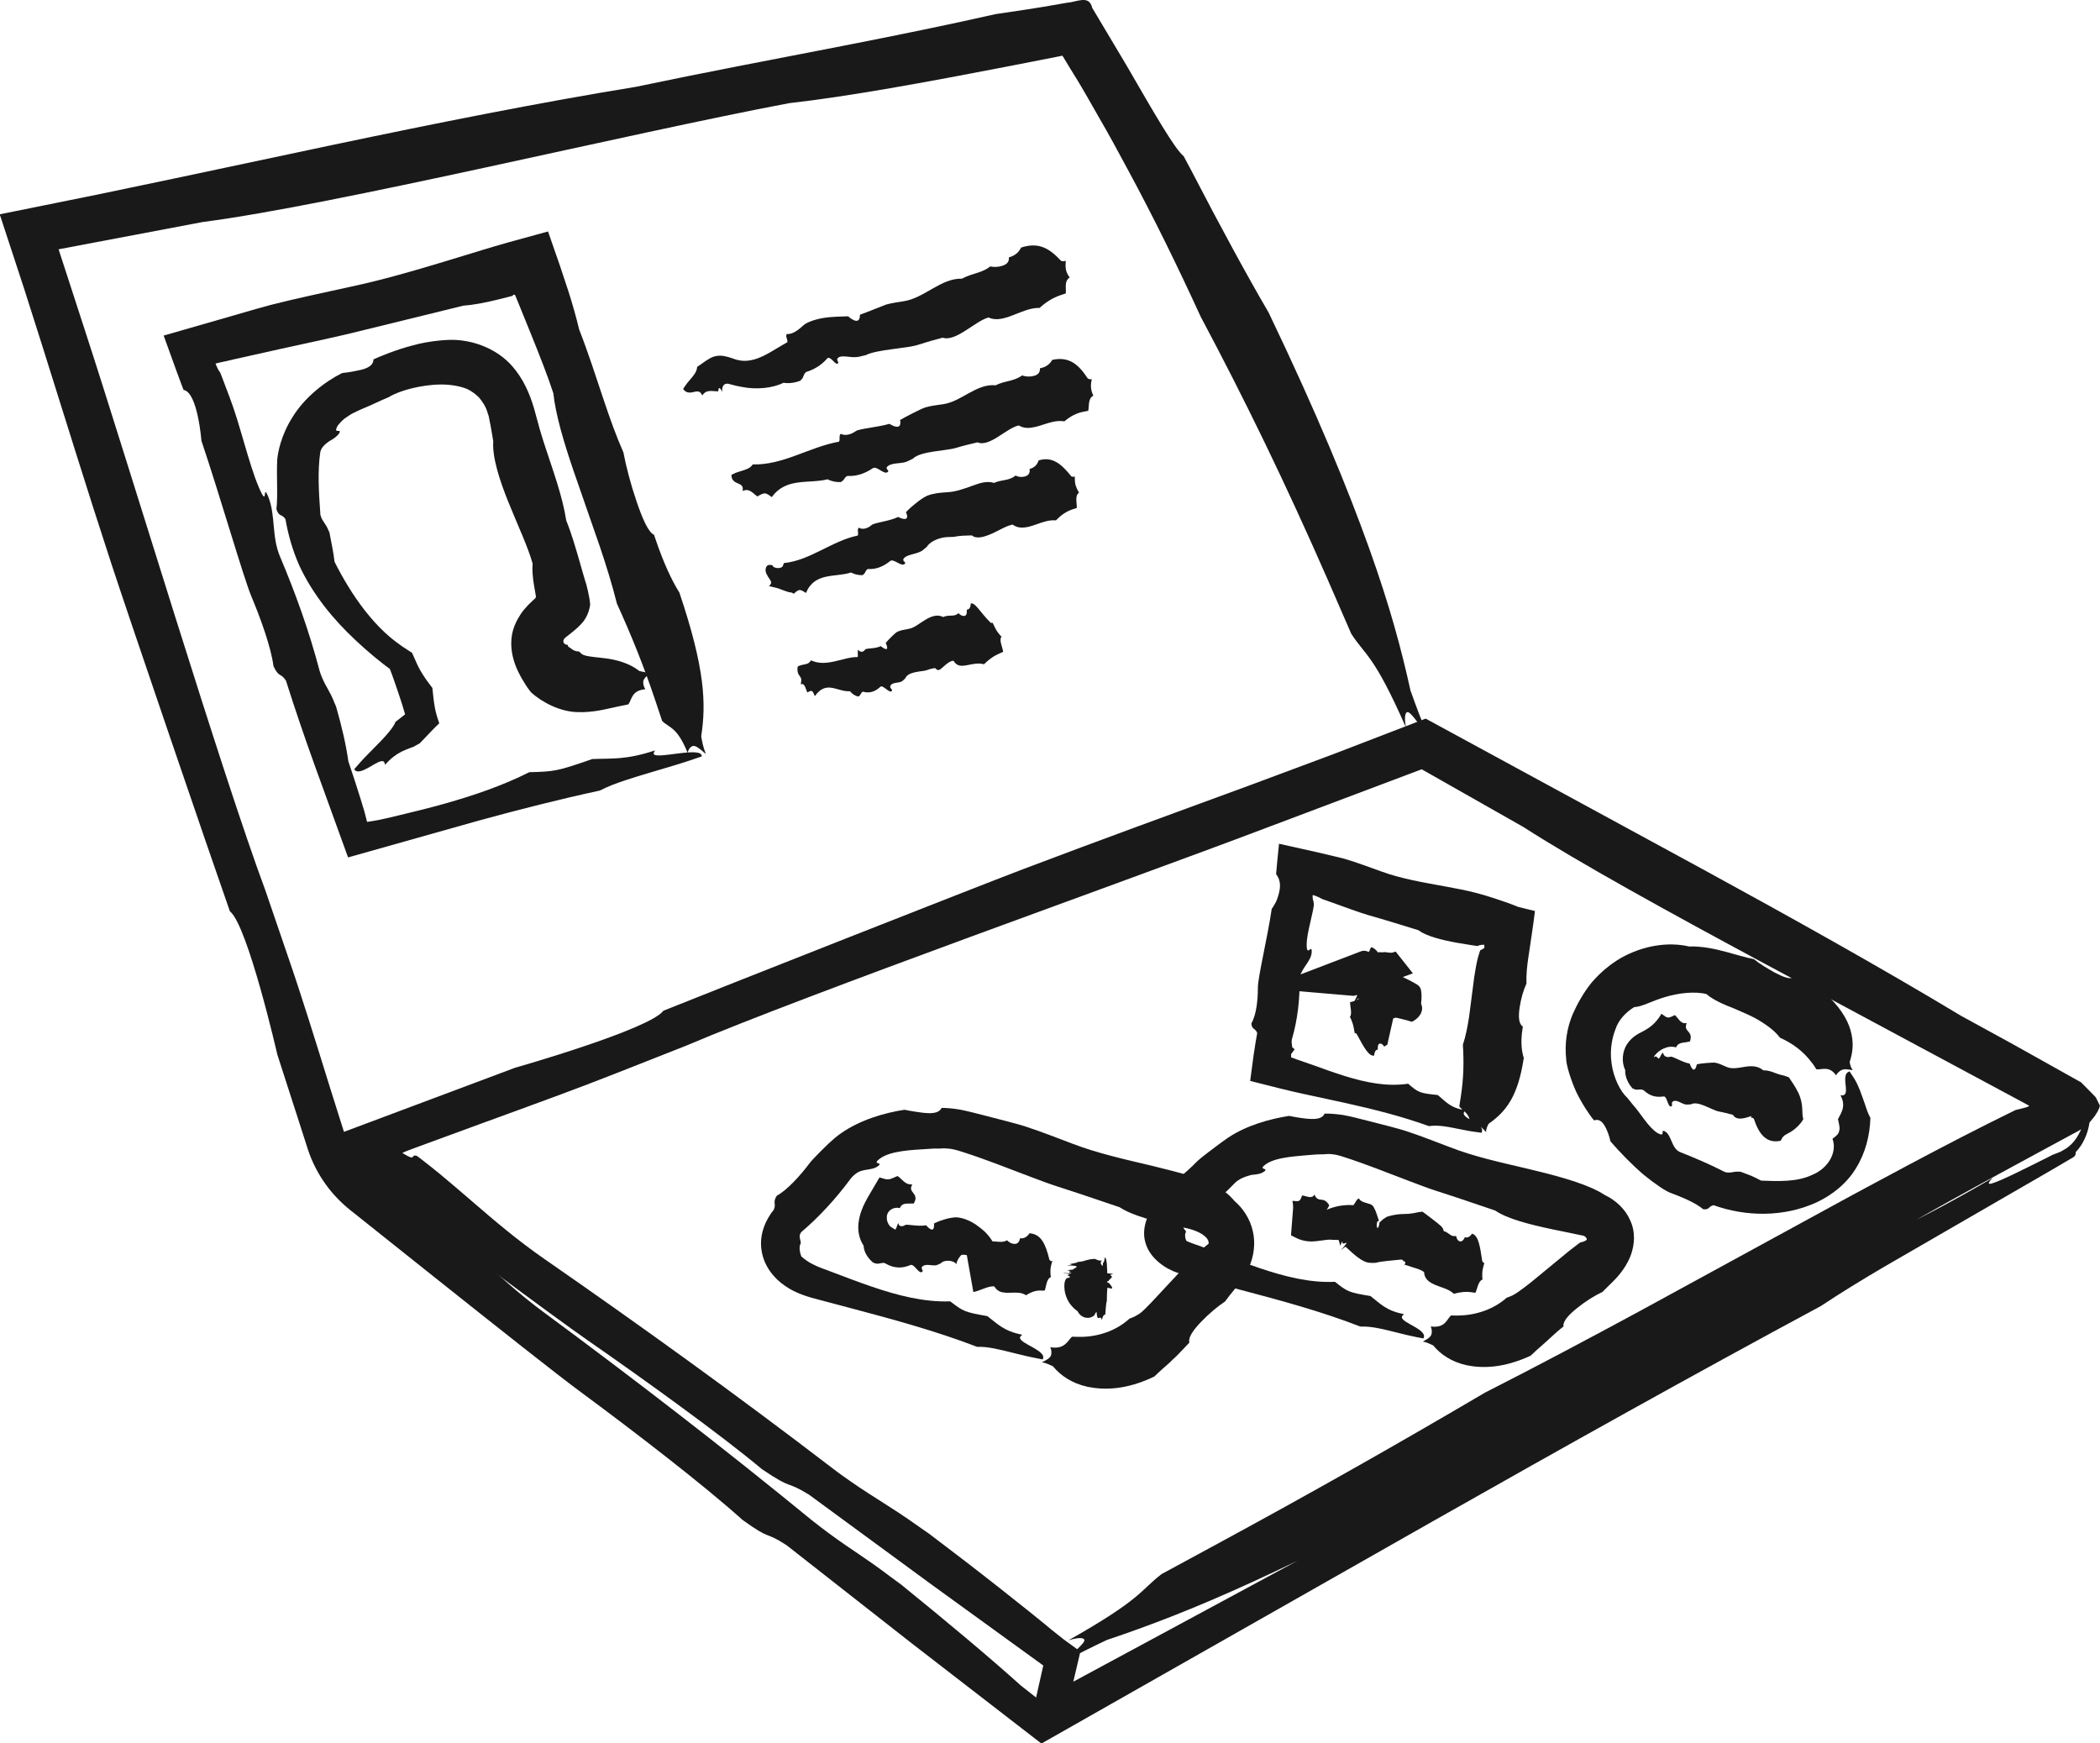
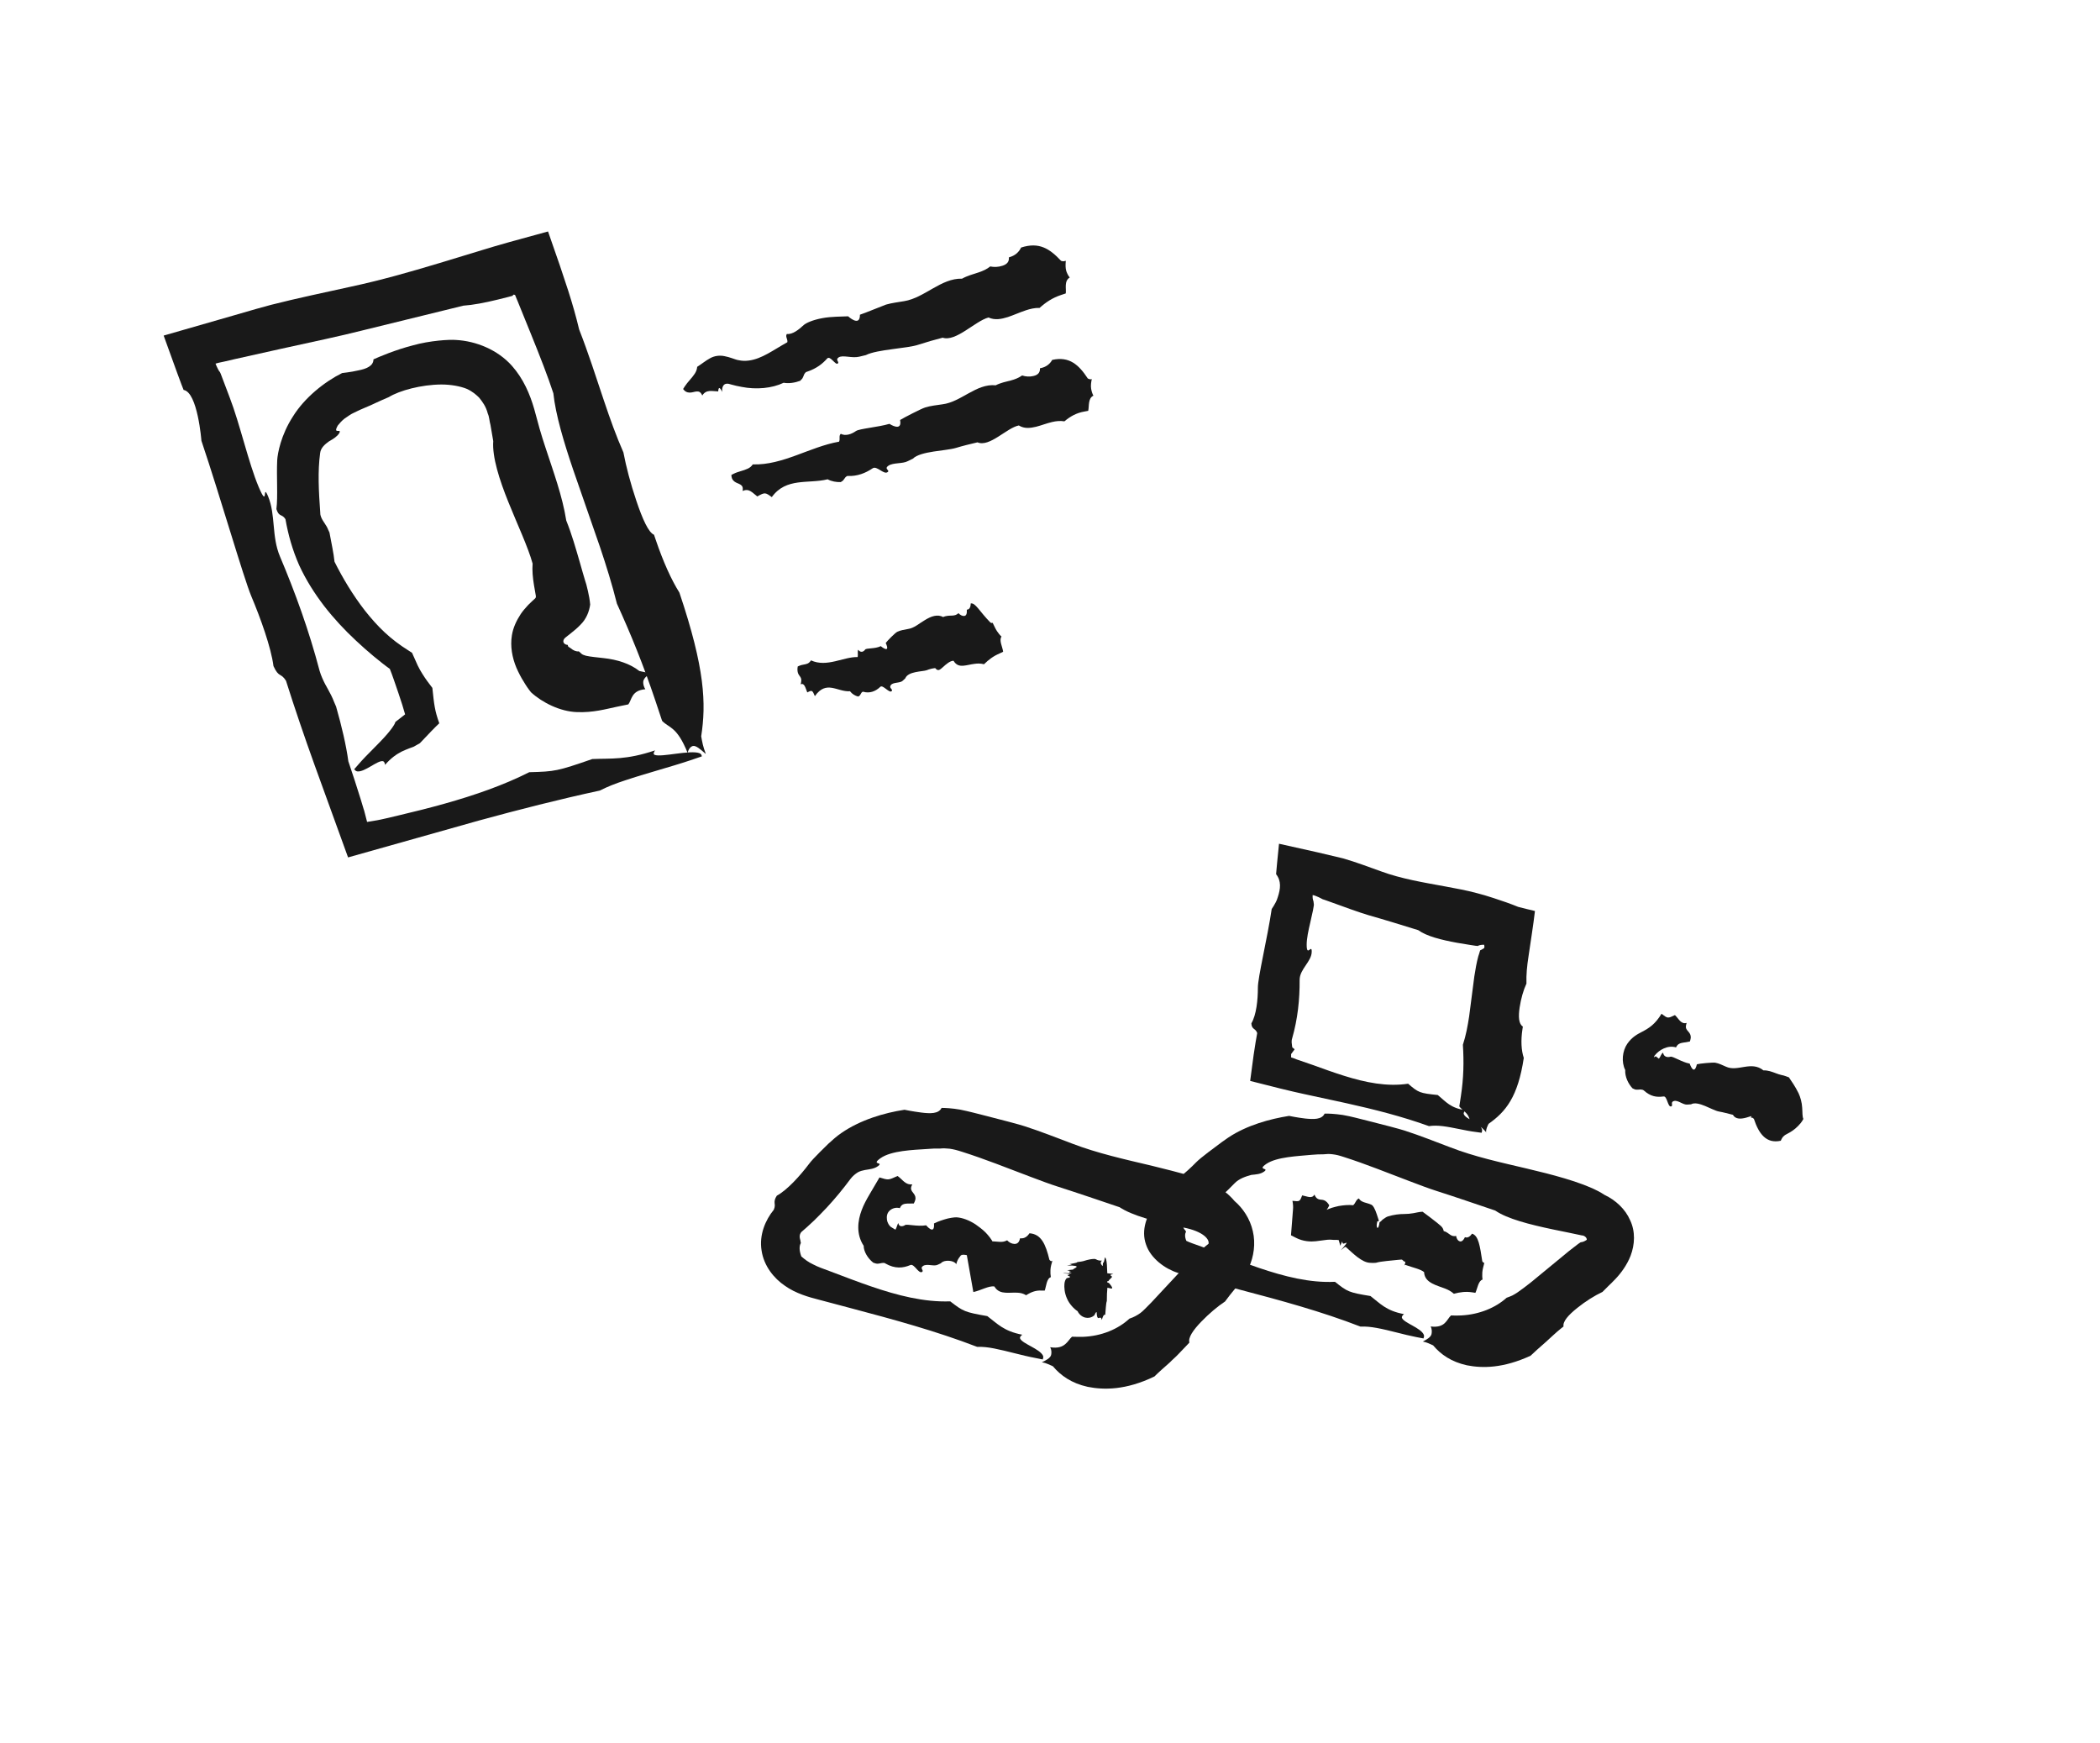
<svg xmlns="http://www.w3.org/2000/svg" id="Layer_2" data-name="Layer 2" viewBox="0 0 157.95 131.12">
  <defs>
    <style>
      .cls-1 {
        fill: #191919;
      }
    </style>
  </defs>
  <g id="Illustrations">
    <g>
      <g>
-         <path class="cls-1" d="M107.45,55.45c-.6-1.39-.98-2.45-1.36-3.51-.68-3.08-1.54-6.32-3.12-10.73-1.58-4.41-3.86-10-7.55-17.7-1.57-2.68-3.58-6.37-5.85-10.75l-.54-1.01c-.69-.57-2.21-3.22-4.31-6.85-.49-.82-.98-1.64-1.46-2.45-.37-.62-.74-1.24-1.11-1.86-.23-1.01-1.17-.43-1.86-.39-.6.11-1.2.21-1.79.31-.43.07-.85.14-1.26.2-.82.12-1.61.24-2.35.35-3.71.84-7.41,1.59-11.49,2.39-5.19,1.01-10.38,1.99-15.57,3.08-7.36,1.2-15.05,2.74-22.85,4.38-3.9.82-7.82,1.66-11.75,2.49-1.96.41-3.92.82-5.88,1.23-2.46.5-4.92.99-7.37,1.49.61,1.88,1.23,3.75,1.84,5.61.44,1.38.87,2.75,1.31,4.12,1.7,5.39,3.36,10.79,5.24,16.53,1.17,3.59,7.53,22.22,8.92,26.16,1.34,1.05,3.57,10.78,3.57,10.78.48,1.5.99,3.07,1.51,4.68.26.81.52,1.63.79,2.46.31.94.77,1.84,1.36,2.65.57.8,1.34,1.55,2.07,2.1.68.54,1.36,1.08,2.03,1.62,1.35,1.07,2.67,2.12,3.94,3.14,5.09,4.05,9.38,7.45,11.12,8.73,4.05,2.99,9.26,7,12.17,9.62,2.24,1.62,1.58.78,3.31,1.9l9.31,7.3,9.86,7.62c9.88-5.61,19.76-11.22,29.6-16.81,9.67-5.48,19.33-10.88,29.03-16.1,1.51-1,2.95-1.89,4.81-2.98,4.05-2.34,8.5-4.91,12.54-7.25l1.09-.64.54-.32c.13-.06.21-.24.18-.37-.03-.13-.1-.25-.21-.32-.08.07-.04.16-.07.37,0,.03-.03.03-.03.03,0,0-.01-.03-.1,0-.13.05-.28.11-.44.17-.32.13-.67.29-1.06.47-.77.36-1.65.79-2.51,1.22-1.73.86-3.4,1.71-4.03,1.88-.35.09-.18-.15.09-.42-5.57,3.29-8.23,4.3-11.89,5.99-6.7,3.99-7.13,4.2-11.99,6.41-6.65,4.41-14.25,8.78-22.16,13.14-7.65,4.15-15.52,8.42-23.15,12.57-.6-.47-1.18-.93-1.77-1.39-2.47-2.22-5.67-4.89-9-7.59l-.87-.64c-1.81-1.38-2.89-1.98-4.62-3.26-.29-.22-.87-.65-1.24-.95-6.81-5.58-13.55-10.76-20.2-15.67-3.76-2.78-6.33-5.84-9.79-8.4-2.6-1.93,2.07,2-2.27-1.2-.59-.44-1.01-.74-1.42-1.19-.41-.44-.78-.96-1.06-1.55-.14-.3-.26-.59-.37-.93-.13-.4-.26-.81-.39-1.23-.26-.83-.52-1.67-.79-2.51-1.05-3.38-2.12-6.84-3.1-9.67l-1.72-5.03c-3.32-8.93-10.23-31.87-13.51-41.93-.44-1.37-.89-2.75-1.35-4.16-.2-.61-.4-1.22-.6-1.84l-.09-.29c3.49-.66,7.16-1.36,10.83-2.05,10.02-1.3,31.88-6.63,44.11-8.94,4.46-.5,10.39-1.59,16.32-2.74,1.38-.27,2.75-.54,4.14-.81.03,0,.09-.05.11,0l.04.06.54.89c.76,1.19,1.46,2.45,2.18,3.71.73,1.25,1.43,2.55,2.14,3.87,1.96,3.62,3.77,7.33,5.48,11.06,3.38,6.35,6.35,12.47,9.53,19.72l1.8,4.14c1.06,1.66,1.68,1.51,4.12,7.06-.14-.73-.07-1.12.1-1.16.24-.05.91.94,1.58,1.94Z" />
-         <path class="cls-1" d="M79.73,125.15c1.38-.78,2.45-1.29,3.52-1.8,6.28-2.11,13.16-4.97,28.88-13.48,2.72-1.78,6.52-4,11.05-6.46l1.05-.57c.6-.7,3.36-2.33,7.2-4.41,3.49-1.89,7.02-3.7,9.86-5.06,3.46-2.01,6.94-3.93,10.79-6.01l2.01-1.09,1.46-.79c.47-.27,1.03-.51,1.37-.82.19-.15.3-.29.41-.44.12-.14.25-.29.31-.41.09-.13.17-.26.21-.37.03-.06.05-.12.07-.18.04-.08,0-.16-.03-.21l-.18-.36c-.04-.06-.04-.12-.11-.19l-.21-.22-.86-.87-5.13-2.87-3.89-2.13c-6.15-3.7-12.72-7.36-19.42-11.02-6.9-3.75-13.92-7.57-20.86-11.34-2.31.89-4.62,1.78-6.91,2.66-2.1.78-4.19,1.56-6.25,2.33-5.58,2.05-11.17,4.08-17.11,6.33-3.71,1.41-22.98,9.01-27.06,10.65-1.06,1.42-11.16,4.29-11.16,4.29-4.6,1.73-9.78,3.67-14.81,5.55,4.73,3.5,9.35,6.93,13.16,9.76,3.26,2.42,5.83,4.3,7.11,5.19,4.35,3.02,9.96,7.06,13.12,9.7,2.41,1.63,1.68.78,3.53,1.91l9.05,6.64,8.57,6.21-.36,1.6-.25,1.11-.12.56-.06.28-.02.07v.02s-.03.13-.03.13c0,.09,0,.18,0,.27.06.37.31.68.63.82.16.07.35.11.53.09.09,0,.18-.03.27-.06.07-.03.19-.09.17-.08l.12-.07.25-.14.5-.28.99-.56,1.98-1.12,7.93-4.47c5.28-2.98,10.56-5.96,15.83-8.93,10.55-5.93,21.08-11.8,31.65-17.46,1.6-1.04,3.11-1.97,5.07-3.11,2.13-1.22,4.37-2.51,6.61-3.79,1.12-.64,2.24-1.28,3.35-1.91.56-.3,1.08-.68,1.66-.9.6-.29,1.1-.75,1.43-1.31.48-.8.65-1.72.61-2.62-.1,0-.18,0-.28.34-.12.43-.3,1.14-.73,1.81-.21.33-.5.64-.86.86-.18.11-.36.22-.57.29-.08.03-.25.09-.39.15l-.35.18c-1.82.91-3.58,1.8-4.24,1.98-.36.1-.19-.15.1-.43-5.88,3.44-8.66,4.52-12.51,6.29-7.07,4.17-7.52,4.39-12.62,6.72-7.33,4.79-15.73,9.56-24.45,14.32-4.37,2.36-8.81,4.75-13.23,7.14-2.21,1.19-4.42,2.38-6.62,3.57l-1.65.89-.41.22-.21.11-.1.06-.05.03h-.01s.66,1.2.66,1.2h0s0,0,0,0h.01c-.29-.06,2.51.58,1.33.3v-.06s.04-.11.04-.11l.11-.45c.36-1.54.72-3.07,1.08-4.6-.44-.32-.87-.63-1.3-.95-.27-.21-.54-.43-.82-.65-.17-.14-.35-.29-.53-.44-.36-.29-.73-.59-1.11-.9-.76-.61-1.56-1.24-2.38-1.89-1.65-1.3-3.41-2.65-5.21-4.01l-.93-.65c-1.95-1.39-3.1-1.99-4.96-3.28-.31-.22-.94-.65-1.33-.96-7.36-5.64-14.61-10.85-21.76-15.81-2.02-1.4-3.74-2.87-5.42-4.32-.84-.72-1.67-1.44-2.52-2.14-.43-.35-.86-.69-1.3-1.03l-.3-.23h-.02s-.02-.03-.04-.03c-.12-.04-.23-.02-.26.06-.06.06-.04.19-.72-.22-.03-.02-.05-.03-.09-.05.13-.07.3-.14.49-.21.28-.1.56-.21.86-.32,1.6-.59,3.3-1.21,5.02-1.84,3.43-1.25,6.93-2.52,9.8-3.66l5.2-2.05c9.22-3.92,32.98-12.34,43.39-16.29,3.83-1.45,7.79-2.94,11.91-4.49,2.46,1.39,5.04,2.86,7.63,4.33,4.17,2.68,10.98,6.43,18.22,10.32,6.75,3.63,13.87,7.45,19.39,10.41.11.06.21.11.31.17.05.03.11.05.14.09-.04.04-.1.06-.14.08-.17.05-.34.09-.52.14l-.2.05-.09.02s-.02,0-.05.01l-.23.11c-1.22.6-2.5,1.24-3.82,1.92-2.64,1.36-5.44,2.86-8.24,4.37-5.23,2.85-10.47,5.71-16.05,8.76-3.85,2.08-7.7,4.13-11.58,6.1-6.56,3.86-12.8,7.4-20.14,11.38l-4.19,2.27c-1.65,1.27-1.46,1.85-7.02,4.99.74-.23,1.15-.22,1.21-.04.07.24-.9,1.03-1.87,1.83Z" />
-       </g>
+         </g>
      <path class="cls-1" d="M78.37,102.46c.34.06.57.2.82.3.59.7,1.4,1.28,2.62,1.55,1.21.24,2.87.26,5.02-.78.32-.32.71-.66,1.15-1.05.21-.22.45-.41.68-.66.2-.21.41-.43.63-.66l.17-.18c-.11-.36.26-.92.9-1.58.58-.6,1.22-1.14,1.78-1.51.26-.36.48-.63.81-1.03.37-.43.71-.94.99-1.55.36-.78.51-1.78.29-2.71-.21-.94-.75-1.73-1.38-2.27-.45-.54-1-.94-1.58-1.23-.29-.16-.58-.27-.88-.38-.3-.11-.5-.17-.76-.25-.98-.29-1.98-.54-3-.79-2.03-.48-4.1-.94-6-1.67-1.17-.44-2.32-.9-3.59-1.31-.4-.13-1.65-.46-2.91-.78-.64-.16-1.22-.32-1.91-.46-.63-.11-1.14-.13-1.4-.13-.22.46-.88.43-1.52.35-.64-.08-1.27-.21-1.27-.21-1.52.23-3.32.76-4.75,1.75-.35.24-.68.53-.97.8-.23.23-.44.44-.64.63-.38.38-.67.69-.81.88-.67.89-1.64,1.97-2.43,2.4-.16.24-.18.4-.17.54.01.14.05.26-.06.52-.63.77-1.11,1.89-.92,3.06.17,1.17.94,2.11,1.76,2.66.81.58,1.82.86,2.57,1.05l2.41.64c3.21.85,6.4,1.72,9.47,2.9.42-.01.8.03,1.27.12,1.02.2,2.1.53,3.12.72l.55.11c.03-.09.06-.18.02-.28-.24-.52-1.55-.9-1.72-1.29-.05-.1.05-.21.16-.29-1.41-.27-1.88-.84-2.63-1.4-1.71-.3-1.8-.35-2.79-1.11-1.97.07-3.96-.44-5.97-1.13-1-.34-2-.73-3.01-1.11l-.75-.28c-.22-.09-.4-.16-.58-.26-.37-.17-.65-.39-.89-.6-.18-.49-.15-.82-.03-1.01-.01-.02-.02-.04-.02-.07,0-.15-.13-.34-.04-.6.02-.04.06-.13.11-.17l.39-.34.53-.49c.34-.33.67-.67.99-1.01.64-.69,1.22-1.4,1.77-2.14.16-.21.35-.37.56-.5.19-.1.34-.13.53-.17.37-.06.71-.09.99-.3.43-.33-.58-.05.18-.59.81-.57,2.45-.62,3.51-.69.32-.03.64-.04.95-.03.22-.03.47-.02.74.01.28.04.53.1.96.24.79.25,1.66.56,2.54.89,1.76.66,3.53,1.37,4.63,1.72,1.5.48,3.08,1.02,4.65,1.55.96.64,2.7,1.08,4.52,1.48,1.61.24,2.26.87,2.17,1.27-.19.14-.34.27-.55.48-.06.05-.1.11-.18.17l-.24.23c-.23.23-.46.47-.7.71-.85.91-1.7,1.83-2.61,2.8-.31.32-.68.7-.85.82-.24.17-.51.32-.82.42-.85.79-2.1,1.32-3.52,1.37-.27,0-.54,0-.8-.01-.18.16-.29.38-.51.56-.21.18-.54.33-1.13.23.1.18.11.41.07.58-.06.23-.36.4-.7.55Z" />
      <path class="cls-1" d="M79.12,94.85c-.08.03-.14-.04-.19-.1-.28-1.16-.61-1.93-1.5-1.99-.17.26-.39.4-.65.38h-.06c-.06.32-.22.43-.43.42-.2-.01-.39-.11-.54-.27-.2.11-.4.13-.62.11-.27-.02-.55-.06-.83,0-.31-.21-.64-.23-.98-.17l1.24,2.83c.32-.42.47-.95.46-1.4,0-.45-.13-.82-.29-1.14-.16-.32-.37-.58-.61-.83-.26-.26-.53-.44-.76-.61-.47-.3-.96-.49-1.41-.52-.14-.01-.59.05-.92.16-.36.11-.67.24-.78.3.07.95-.59.14-.59.14-.67.11-1.44-.11-1.58-.02-.19.13-.48.15-.51-.15-.08.09-.12.34-.22.5-.21-.13-.23-.13-.36-.22-.11-.09-.25-.3-.28-.54-.03-.24,0-.48.2-.67.19-.18.49-.27.77-.19.06-.14.13-.22.22-.27.21-.11.44-.06.69-.08h.14c.04-.09.09-.17.11-.26.11-.44-.3-.55-.32-.87,0-.09.04-.21.1-.31-.54.05-.7-.34-1.11-.63-.71.32-.67.32-1.36.11-.31.53-.54.91-.74,1.26-.23.39-.45.79-.6,1.2-.3.79-.43,1.8.15,2.68,0,.42.3.94.72,1.27l.12.04c.25.1.44-.03.65-.02.04,0,.1,0,.14.04.73.42,1.34.35,1.88.12.29-.13.61.67.88.52.18-.11-.21-.28.09-.46.29-.18.8.06,1.08-.08l.24-.11c.19-.22.6-.23.88-.14.14.05.23.12.26.17,0,.01.01.03.01.04,0,0,0,.01,0,.02l.03-.09c.04-.12.07-.2.1-.26.04-.08.07-.12.09-.15l.24-.32h0s0,0,0,0h0s-.01.03-.01.03l-.03.03-.05.05c-.07.05-.05.02.08-.01.11-.05.42.03.36.02l.49,2.77c.54-.11,1.17-.49,1.58-.42.22.37.53.45.84.47.29.02.59-.02.91,0,.22.01.43.06.64.19.39-.25.75-.38,1.16-.35h.24c.11-.31.14-.91.46-1.01-.03-.15-.04-.36-.03-.54.01-.24.08-.48.15-.71Z" />
      <path class="cls-1" d="M83.32,96.62s-.02-.03-.03-.1c0-1.15-.03-1.91-.19-1.94-.04.26-.08.41-.13.4h-.01c-.02.33-.05.44-.09.44-.03,0-.06-.1-.08-.26-.04.11-.07.14-.11.13-.05,0-.09-.05-.14.03-.01-.03-.02-.06-.03-.09v-.03s-.02-.01-.02-.01h0c0,.11-.01.23-.02.34-.01.27-.03.42-.04.54-.03.24-.06.37-.09.48-.06.21-.19.14.04.14.1,0,.13,0,.61.1.21.05.41.09.61.13,0,0,.01,0,.02,0,.01-.01.03-.03.03-.05.02-.05-.18-.32-.26-.38-.93-.18-.02-.13-.02-.13.04-.13.35-.3.25-.36-.12-.07-.16-.14.12-.17-.1-.04-.36-.04-.53-.07.22-.34-.7-.62-.33-.94-.14,0-.22-.01-.28-.03-.12-.03-.14-.08-.26-.1h-.07c-.09,0-.19.02-.27.03-.42.08-.38.12-.69.17-.09.01-.22.03-.32.04.17.02-.23.09-.53.15.23.02.21.03-.21.1,1.32,0,.45.22.46.31-.23.02-.38.04-.46.06h.03s.21.04.27.05c0,0,.03,0,0,0-.22.04-.16.09.04.16.12.04-.71-.03-.61,0,.08.03.31.02.44.07.13.05-.19.05-.11.1l.06.04c.18.06.12.1.02.13-.06.03-.11,0-.18.06-.07.07-.14.24-.15.42-.02.24,0,.66.19,1.08.17.41.52.78.8.96.12.26.36.43.57.48.21.05.4.01.53-.06.07-.04.13-.08.17-.12.02-.04.04-.09.06-.13.04-.07.08-.12.1-.1.02.37.07.44.13.45.05,0,.1-.04.16-.03.04,0,.07.04.1.17.08-.26.14-.4.22-.39h.04c.03-.32.06-.92.12-1.03,0-.15.01-.36.01-.54l.05-.72Z" />
      <path class="cls-1" d="M111.77,85.17c0-.27.1-.45.19-.64,1.29-.91,2.21-2.02,2.65-4.96-.19-.57-.23-1.31-.1-2.16l.03-.2c-.31-.19-.35-.73-.24-1.45.1-.65.28-1.29.51-1.78-.02-.69.04-1.3.16-2.08.16-1.12.35-2.26.48-3.38-.42-.1-.84-.2-1.26-.31-.56-.23-1.19-.45-1.84-.66l-.67-.21-.58-.16c-.78-.21-1.59-.36-2.41-.51-1.63-.3-3.29-.57-4.81-1.13-.93-.33-1.86-.69-2.87-.98-.3-.07-1.05-.25-1.9-.45-.99-.22-2.1-.47-2.91-.65-.13,1.25-.19,1.95-.22,2.29.41.52.33,1.11.13,1.72-.1.35-.21.47-.3.65-.1.15-.16.25-.16.25-.32,2.17-1.05,5.17-1.04,5.93,0,.89-.11,2.03-.49,2.67.03.49.31.35.44.73l-.12.68-.15.97-.26,1.95,2.26.57.96.23.8.18c1.06.23,2.13.46,3.19.69,2.12.47,4.21,1,6.24,1.73.34-.05.65-.04,1.02,0,.82.1,1.68.34,2.5.44l.44.06c.03-.09.05-.18.02-.28-.18-.49-1.23-.75-1.36-1.12-.04-.1.04-.21.13-.3-1.13-.14-1.5-.66-2.09-1.14-1.37-.14-1.45-.18-2.23-.85-1.59.24-3.2-.09-4.8-.59-.8-.25-1.6-.54-2.4-.83-.4-.14-.8-.28-1.19-.41-.14-.06-.27-.11-.41-.15,0-.1,0-.18,0-.25.08-.11.17-.23.26-.35l-.02-.03s-.06-.06-.11-.09l-.04-.03-.02-.12c-.01-.08-.02-.17-.03-.26,0-.06,0-.19.03-.27.43-1.49.58-2.97.57-4.43,0-.82.92-1.38.91-2.14,0-.57-.38.45-.38-.5,0-.48.13-1.07.27-1.67.07-.3.13-.61.2-.9.02-.14.05-.27.07-.4,0-.03,0-.05,0-.08l-.03-.23c-.06-.13-.07-.3-.06-.46.13.02.29.09.45.16.08.04.15.08.22.11.03.01,0,.01.07.04l.21.07.42.15c1.1.4,2.14.78,2.85.99,1.2.34,2.46.73,3.72,1.12.64.46,1.72.73,2.92.95.3.05.6.1.91.15.27.04.74.13.68.07.11-.05.29-.08.45-.07.02.07.03.17,0,.25-.1.07-.18.11-.24.14-.04.04-.05-.04-.09.12-.03.12-.07.23-.11.35-.13.48-.22,1-.3,1.52-.13.98-.25,1.96-.39,3.01-.11.72-.24,1.43-.47,2.13.08,1.29.06,2.48-.15,3.86l-.12.78c.28.38.87.49.83,1.55.17-.1.38-.13.56-.1.24.04.44.28.65.51Z" />
-       <path class="cls-1" d="M101.88,77.7s.1,0,.15.05c.56,1.03.91,1.7,1.32,1.65.03-.28.12-.44.25-.45h.03c-.02-.33.06-.46.18-.46.11,0,.22.09.31.24.07-.08.14-.12.22-.13l.45-2h.02s.1-.05.15-.05c.03,0,.05,0,.07,0h.02c.25.06.51.13.77.19l.22.07c.2.08.18,0,.24,0l.13-.08c.08-.06.16-.12.22-.18.13-.13.21-.26.26-.37.1-.24.08-.41.05-.52-.03-.12-.06-.15-.05-.25.02-.09.04-.36.03-.58-.03-.27-.01-.49-.22-.69-.14-.14-1.13-.65-1.35-.71-.23.13-.37.19-.45.19-.26.03-.03-.44-.04-.44-.5-.29-1.08-.95-1.34-.97-.08,0-.16-.01-.23-.04l-.44,2.47c.13-.07.29-.06.42.13.08-.12,0-.36.05-.55.72.03,1.37-.44,2.05-.68l.9-.33-.45-.57c-.28-.36-.55-.69-.85-1.07-.15.06-.25.09-.36.09-.22,0-.41-.08-.62-.03l-.11.03c-.03.09-.06.18-.07.27-.07.42.09.45-.02.75-.03.08-.09.2-.14.29.18-.1.03.29-.12.55.2-.14.23-.08-.07.24.33-.25.55-.28.66-.24l.95-1.87c-.42.23-.97-.1-1.43-.02-.15-.21-.32-.33-.48-.39l-.03.03c-.08.04-.09.23-.16.3-.01.01-.03.03-.05.02-.2-.1-.38-.1-.55-.04l-7.27,2.78,6.68.57c.07,0,.15-.02.26-.06.16-.05-.31.64-.2.58.1-.04.17-.26.35-.32.19-.05.06.25.22.23h.11c.22-.11.27-.03.21.05-.05.08-.22.16-.22.18.01.04-.09.07-.17.08-.44.02-.28,0-.13.03.07.04.18,0,.22.16-.04.41,0,.88.07,1.26-.13.34-.06.84.25,1.29l1.66-3.58c-.12-.05-.25-.07-.38-.07-.26,0-.52.07-.8.09-.19.01-.38,0-.59-.09-.29.31-.55.52-.9.6l-.2.05c.01.34.18.91-.01,1.1.08.13.15.33.21.5.07.23.11.47.15.71Z" />
      <path class="cls-1" d="M107,100.9c.33.06.56.19.79.29.58.69,1.37,1.24,2.54,1.5,1.17.23,2.73.23,4.79-.72.31-.3.69-.63,1.11-1,.48-.43.77-.72,1.18-1.05l.19-.15c-.07-.37.36-.86,1.04-1.4.62-.5,1.3-.92,1.89-1.2l.43-.43c.17-.17.37-.35.56-.56.41-.43.86-1.05,1.12-1.72.33-.86.37-1.84-.03-2.68-.36-.84-1.1-1.52-1.93-1.91-.64-.42-1.18-.6-1.59-.77-.45-.17-.91-.32-1.38-.46-.94-.28-1.9-.52-2.88-.75-1.95-.46-3.94-.89-5.76-1.6-1.12-.42-2.23-.87-3.44-1.26-.38-.12-1.58-.44-2.79-.74-.62-.15-1.16-.31-1.85-.43-.62-.09-1.11-.11-1.36-.1-.21.46-.84.43-1.45.37-.61-.07-1.22-.2-1.22-.2-1.45.23-3.17.7-4.56,1.62-.37.25-.61.43-.86.62-.25.19-.48.36-.68.51-.41.31-.72.57-.88.73-.76.78-1.78,1.64-2.64,1.99-.49.56-.12.59-.37,1.11-.73.83-1.16,2.03-.77,3.1.35,1.05,1.45,1.83,2.37,2.12.48.17.8.24,1.21.35l1.16.31,2.31.61c3.08.81,6.14,1.64,9.08,2.78.41-.02.77.02,1.22.1.98.18,2.01.5,2.99.69l.53.1c.03-.09.06-.18.02-.28-.22-.52-1.48-.88-1.64-1.26-.04-.1.05-.21.15-.29-1.35-.25-1.8-.81-2.52-1.36-1.64-.27-1.73-.32-2.67-1.07-1.9.09-3.81-.4-5.73-1.05-.96-.33-1.92-.7-2.88-1.07-.48-.18-.96-.36-1.44-.53l-.7-.25c-.18-.07-.34-.13-.43-.18-.14-.33-.1-.55-.02-.7l-.03-.04c-.02-.07-.19-.17-.17-.32,0-.02.02-.07.05-.08.23-.14,1.22-.84,1.85-1.38.69-.57,1.34-1.18,1.95-1.81.34-.35.82-.51,1.26-.63.36-.04.68-.05.96-.25.42-.31-.57-.07.17-.58.79-.53,2.38-.58,3.39-.68.31-.03.61-.04.91-.04.2-.02.44-.04.69,0,.26.03.47.08.89.22.75.24,1.59.54,2.43.86,1.68.63,3.38,1.32,4.44,1.66,1.44.46,2.95.98,4.46,1.49.92.63,2.59,1.05,4.34,1.42.73.15,1.48.3,2.17.45.19,0,.39.16.38.33-.19.14-.34.17-.42.18-.02,0-.03,0-.08.03l-.16.11c-.22.17-.44.34-.66.51-.92.76-1.85,1.52-2.83,2.33-.34.27-.69.54-1.05.79-.19.13-.26.16-.4.24-.14.06-.27.12-.43.17-.83.75-2.05,1.26-3.41,1.33-.26.02-.52.01-.77,0-.33.29-.42.97-1.53.83.09.18.1.4.06.58-.06.23-.35.4-.67.56Z" />
      <path class="cls-1" d="M111.65,94.98c-.07.02-.11-.04-.16-.11-.18-1.16-.28-1.93-.77-2.08-.16.23-.34.33-.5.27h-.04c-.14.29-.29.36-.42.29-.13-.05-.21-.21-.24-.39-.17.04-.31,0-.43-.08-.16-.1-.29-.24-.5-.28-.03-.14-.07-.23-.15-.32-.09-.11-.13-.11-.35-.31-.37-.3-.76-.58-1.09-.83-.21,0-.47.07-.7.11-.23.04-.45.06-.67.06-.39,0-.81.05-1.26.19-.07.02-.26.14-.39.24-.07.09-.18.17-.22.2-.06.47-.17.47-.2.34-.04-.12.02-.35.02-.35-.05,0,.02-.1-.11.08l-.02.02h0s0,0,0,0h0s0,0,0,0c-.14.14.19-.19.16-.16h0s.01,0,.01,0l.05-.02s.04,0,.04-.03l-.03-.1c-.04-.12-.08-.25-.12-.37-.15-.45-.29-.7-.44-.75-.33-.15-.75-.15-.91-.46-.22.08-.24.34-.43.51-.35-.04-.73,0-1.09.06-.18.04-.37.09-.54.14-.16.05-.28.11-.42.17-.27.12-.53.27-.68.35-.18.09-.25.1-.25.12l.07.8c.17-.25.4-.46.69-.58-.04-.15-.03-.26,0-.36.08-.22.26-.36.36-.57l.06-.12c-.05-.08-.1-.16-.16-.22-.3-.32-.54-.11-.78-.32-.07-.06-.13-.17-.18-.27-.18.34-.54.13-.92.06-.18.48-.19.47-.73.41.05.26.06.48.04.67l-.15,1.92.35.18c.57.3,1.15.31,1.51.27.28-.04.57-.07.86-.11.22-.02.35,0,.52.01h.24s.08.02.11.01c.07.22.1.37.12.45v-.03s.09-.23.13-.29c0-.01.02-.03.02,0,.03.23.13.12.31.07.1,0-.5.65-.41.56.03-.02.09-.07.16-.13l.1-.08s.03-.02.05-.03c.02,0,.02-.03.1.04.51.47,1.18,1.12,1.75,1.15.16.01.32.02.47,0,.39-.12,1.17-.16,1.65-.22.11,0,.3-.04.32-.01.03.02.05.04.07.06.04.04.06.07.08.07.04,0,.08,0,.09.08v.02c-.03.09-.05.15-.08.22l.03-.04.03-.03s.1.04.15.05c.44.16,1.02.28,1.28.5.02.45.3.69.62.86.3.16.63.25.96.38.23.09.45.2.66.39.49-.13.9-.18,1.36-.11l.26.04c.15-.31.22-.91.54-1-.03-.15-.03-.36-.02-.54.02-.24.09-.47.15-.71Z" />
-       <path class="cls-1" d="M139.34,80.47c-.15-.21-.18-.4-.22-.59.25-.74.32-1.5.07-2.38-.25-.88-.86-1.87-2.05-2.9-.61-.17-1.29-.51-2.02-1l-.17-.11c-.31.21-.8,0-1.45-.33-.58-.33-1.15-.66-1.58-1.02-.68-.13-1.32-.34-2.04-.53-.91-.25-1.86-.45-2.83-.42-1.59-.37-3.46-.07-5.11.85-.82.47-1.56,1.1-2.19,1.82-.61.74-1.08,1.57-1.46,2.42-.44,1.05-.62,2.22-.49,3.39,0,.38.31,1.48.76,2.47.48.98,1.09,1.86,1.34,2.13.48-.16.73.25.93.67.2.42.3.91.3.91.72.83,1.63,1.77,2.5,2.51.88.72,1.68,1.25,2.04,1.37.83.31,1.87.74,2.43,1.22.49.07.4-.23.79-.3,2.43.87,5.26.91,7.71-.2,1.21-.56,2.31-1.44,3-2.59.71-1.14,1.04-2.46,1.08-3.78-.17-.31-.27-.59-.38-.94-.27-.75-.51-1.57-.96-2.21l-.23-.35c-.09.04-.17.08-.23.17-.26.44.13,1.29-.13,1.57-.07.07-.2.08-.32.06.44.82.06,1.31-.19,1.8.11.46.16.72.08.92-.04.2-.21.35-.49.55.38,1.05-.35,2.23-1.51,2.71-1.14.55-2.56.49-3.86.44-.22-.11-.47-.25-.73-.36-.26-.1-.54-.21-.82-.31h-.15c-.31-.03-.52.09-.83.06-.05,0-.16-.02-.22-.05-1.13-.58-2.22-1.04-3.35-1.49-.65-.27-.62-1.27-1.13-1.55-.41-.22.12.49-.56.12-.68-.41-1.28-1.5-1.83-2.1l-.46-.57c-.5-.44-1.04-1.52-1.17-2.6-.16-1.08.1-2.03.29-2.52.23-.7.74-1.26,1.41-1.68.6-.02,1.3-.46,2.34-.76,1.01-.31,2.26-.44,3.1-.22.54.46,1.29.78,2.07,1.08.71.32,1.46.6,2.16,1.07.49.31.95.67,1.3,1.13.93.42,1.74,1,2.39,1.87.14.16.23.34.35.51.42.04.95-.29,1.48.45.08-.16.24-.31.4-.39.21-.11.51-.06.82,0Z" />
      <path class="cls-1" d="M131.72,84.07c.08-.03.14.03.2.09.37,1.12.93,1.88,2.02,1.64.07-.16.13-.28.27-.39.16-.14.68-.27,1.23-.94.08-.1.15-.21.2-.31-.09-.19-.06-.48-.09-.85-.02-.38-.13-.78-.27-1.08-.27-.55-.5-.85-.73-1.2-.13-.04-.25-.09-.37-.13l-.21-.05c-.13-.03-.25-.07-.38-.12-.32-.12-.63-.24-.95-.22-.92-.75-1.94.13-2.82-.28-.26-.11-.52-.25-.81-.3-.18-.03-1.17.06-1.38.12-.22.93-.54-.05-.54-.05-.6-.11-1.26-.57-1.45-.52-.23.07-.51.01-.55-.3-.14.05-.19.31-.32.45l-.2-.16s-.04-.03-.04-.02c-.04.03-.16.09-.19.09.03-.02,0,.13.1-.13.34-.45,1.01-.82,1.62-.63.07-.14.14-.22.24-.27.21-.11.44-.09.68-.15l.13-.03c.02-.09.05-.18.06-.27.02-.44-.33-.48-.37-.8,0-.09.02-.22.06-.32-.43.11-.57-.29-.88-.59-.55.26-.54.26-1.01-.1-.47.78-.93,1.08-1.49,1.37-.28.15-.71.35-1.08.88-.38.55-.46,1.38-.16,1.98-.03.52.24,1.05.55,1.38l.11.05c.21.11.41,0,.6.05.03,0,.1.02.13.05.52.47.97.53,1.49.46.28-.05.31.81.57.75.19-.05-.09-.33.22-.41.31-.08.69.31,1.01.27l.27-.02c.52-.3,1.59.45,2.09.54.34.06.7.16,1.06.25.19.35.62.32,1.01.21.39-.11.76-.27.95-.17.02.2.06.32.1.41.02.04.05.08.08.1l.02.02h0s0,0,0,0h0s0,0,0,0l.58-1.26h0s0,0,0,0v.03s-.04.05-.04.05c-.03.06-.06.11-.08.14-.09.12.03-.05.23-.18.2-.15.45-.15.41-.14.05.02.02.07-.13-.21-.03-.07-.08-.17-.14-.35-.06-.19-.13-.37-.39-1.24-.02-.02-.07-.03-.11-.05-.16.31-.39.5-.67.53h-.16c-.04.34,0,.95-.26,1.07.04.15.06.36.06.54,0,.24-.04.48-.1.72Z" />
      <path class="cls-1" d="M53.08,56.68c-.2-.5-.27-.9-.34-1.3.38-2.46.29-5.08-1.64-10.81-.6-.95-1.22-2.32-1.78-3.97l-.13-.38c-.41-.17-.86-1.16-1.33-2.56-.43-1.27-.77-2.57-.97-3.63-.55-1.25-1-2.51-1.47-3.91-.6-1.79-1.17-3.58-1.86-5.34-.23-.97-.51-1.94-.82-2.91-.21-.63-.42-1.27-.63-1.9-.3-.85-.59-1.7-.89-2.56-.96.26-1.92.53-2.88.79l-1.15.33-.83.25c-1.1.34-2.21.67-3.32,1.01-2.22.67-4.44,1.3-6.64,1.77-1.97.44-3.94.84-6.02,1.37-.46.12-1.6.44-2.89.82-1.77.51-3.74,1.07-5.18,1.49.42,1.16.75,2.08,1.01,2.79.13.35.24.64.33.89.07.17.12.31.16.41,1.06.17,1.34,3.82,1.34,3.82,1.43,4.25,3.16,10.27,3.75,11.69.7,1.66,1.49,3.86,1.67,5.26.41.9.54.47.94,1.1.67,2.12,1.39,4.22,2.14,6.31l2.53,6.98c3.28-.93,6.56-1.85,9.83-2.77,3.03-.83,6.06-1.6,9.11-2.26.59-.3,1.15-.52,1.88-.76,1.58-.53,3.35-.99,4.94-1.52l.85-.29c-.02-.09-.04-.19-.18-.24-.71-.26-2.84.32-3.36.13-.14-.05-.08-.2.02-.34-2.19.73-3.26.59-4.72.65-2.63.91-2.8.94-4.74.99-1.94.98-4.1,1.73-6.38,2.37-1.14.32-2.3.61-3.49.89l-.89.21-.45.1-.26.05-.73.12-.16-.62-.04-.15c-.02-.07,0-.04-.06-.2l-.22-.73c-.3-.97-.61-1.92-.93-2.86-.16-1.19-.5-2.64-.92-4.11l-.15-.35c-.29-.76-.6-1.11-.9-1.82-.05-.12-.15-.36-.19-.52-.8-3.04-1.83-5.88-2.98-8.6-.65-1.54-.31-3.12-.9-4.54-.45-1.06.04,1.06-.71-.71-.75-1.77-1.41-4.74-2.18-6.73l-.67-1.77-.05-.11-.02-.03-.05-.06s-.06-.1-.09-.16c-.06-.12-.12-.25-.18-.4.13-.04.28-.08.44-.11l.24-.05c.25-.06.51-.12.77-.18,1.15-.26,2.34-.52,3.5-.78,2.33-.51,4.54-.98,5.99-1.35,2.48-.61,5.09-1.25,7.7-1.89.73-.05,1.62-.22,2.6-.46.25-.06.5-.13.76-.19l.34-.09h0s.03-.05.07-.09c.02,0,.04,0,.07.01.02,0,.03.02.05.03h.01s.06.16.06.16l.13.31c.34.84.68,1.67,1.01,2.49.66,1.63,1.26,3.16,1.67,4.42.17,1.62.79,3.68,1.48,5.72.66,1.9,1.32,3.82,2.03,5.85.47,1.4.91,2.81,1.27,4.25,1.07,2.35,1.99,4.61,2.89,7.29l.51,1.53c.53.55,1.11.4,1.92,2.41.06-.29.22-.47.39-.52.23-.06.59.26.95.58Z" />
      <path class="cls-1" d="M48.94,50.6c-.34,0-.59-.08-.85-.13-.71-.56-1.67-.86-2.68-.97-.5-.06-1-.1-1.34-.18-.37-.1-.31-.16-.54-.33-.17.03-.4-.06-.59-.22-.13-.11-.12-.07-.17-.11-.03-.03-.06-.07-.06-.11,0-.01,0-.03,0-.04-.36-.03-.45-.33-.19-.55l.43-.34c.26-.2.5-.41.71-.63.44-.43.66-1,.73-1.52-.03-.34-.09-.68-.17-1.02l-.12-.49-.1-.32c-.12-.41-.25-.84-.37-1.28-.32-1.1-.62-2.17-1.04-3.21-.29-1.85-.97-3.67-1.57-5.51-.15-.46-.3-.92-.43-1.38l-.41-1.5c-.32-1.11-.81-2.27-1.68-3.25-1.07-1.2-2.69-1.86-4.21-1.94-.48-.04-1.94.04-3.25.41-1.32.34-2.53.86-2.95,1.05,0,.5-.55.72-1.14.83-.3.07-.6.12-.83.15-.23.03-.39.05-.39.05-1.33.66-2.83,1.86-3.7,3.27-.9,1.39-1.15,2.77-1.18,3.28-.06,1.24.06,2.74-.06,3.68.19.62.42.34.68.76.21,1.19.53,2.32,1.03,3.46.51,1.11,1.16,2.13,1.88,3.07.73.94,1.53,1.8,2.39,2.6.42.4.86.78,1.31,1.16l.68.55.3.23.26.19c.17.41.42,1.16.64,1.8l.29.88.22.74-.73.57c-.07.25-.36.61-.64.94-.65.75-1.46,1.47-2.11,2.22l-.35.4c.06.07.12.14.23.16.56.07,1.51-.83,1.92-.77.11.02.16.15.17.28.45-.52.86-.8,1.25-1,.2-.1.39-.17.59-.25l.3-.11c.16-.09.31-.18.48-.27.69-.73,1.12-1.18,1.46-1.5-.34-.94-.39-1.41-.52-2.66-.27-.34-.53-.7-.76-1.07-.12-.2-.21-.34-.34-.61-.14-.32-.29-.64-.43-.96-.26-.16-.5-.33-.75-.49l-.47-.34c-.29-.22-.56-.45-.83-.7-.54-.5-1.03-1.06-1.49-1.64-.91-1.17-1.67-2.44-2.29-3.68-.07-.68-.23-1.37-.38-2.2l-.09-.19c-.15-.4-.38-.58-.54-.97-.02-.06-.07-.2-.06-.29-.12-1.67-.2-3.15-.01-4.53.05-.4.37-.66.66-.87.33-.19.6-.35.77-.61.24-.43-.52.15-.1-.59.14-.17.3-.36.51-.52.23-.15.45-.33.73-.45.54-.28,1.1-.47,1.62-.73.32-.14.64-.3.97-.43.81-.5,2.45-.94,3.95-.95.74,0,1.42.13,1.9.32.47.21.73.46.94.66.25.31.52.66.66,1.21.11.23.12.57.2.85l.21,1.22c-.09,1.18.46,2.91,1.14,4.59.68,1.69,1.48,3.38,1.82,4.62-.04.5.01,1.05.1,1.6.05.26.09.54.14.81.02.13,0,.07,0,.11,0,.03-.01.05-.04.09-.06.05-.34.31-.53.5-.2.22-.4.44-.56.68-.32.49-.58,1.03-.67,1.62-.13.81.02,1.65.34,2.42.17.39.38.79.54,1.03.16.28.35.56.56.82.85.78,2.2,1.45,3.45,1.49,1.23.05,2.18-.23,3-.4l.87-.18c.27-.35.22-1.05,1.28-1.14-.11-.16-.17-.38-.16-.55.01-.24.26-.46.56-.68Z" />
      <path class="cls-1" d="M80.14,19.61c-.11.07-.22.04-.33.01-.86-.92-1.66-1.44-3.01-1-.16.34-.44.59-.83.71l-.09.03c.04.33-.16.53-.49.63-.3.1-.63.11-.91.05-.26.21-.55.34-.88.45-.42.14-.85.25-1.24.47-1.57-.05-2.82,1.44-4.35,1.69-.46.08-.92.13-1.37.26-.28.1-1.66.67-1.96.76.01.96-.89.12-.89.12-.53.03-1.24.01-1.94.14-.72.13-1.24.37-1.4.52-.38.35-.84.72-1.27.67-.13.21.08.38.04.62-1.05.58-1.92,1.26-2.91,1.38-.25.03-.49.03-.76-.03-.11-.01-.32-.09-.5-.15-.18-.06-.37-.12-.55-.15-.37-.08-.77-.03-1.1.16-.33.18-.63.43-.96.64-.02.21-.08.35-.18.51-.22.34-.54.63-.76.97l-.12.19c.06.07.12.15.2.19.39.23.76-.13,1.05.04.08.05.15.16.19.26.3-.48.74-.32,1.2-.31.02-.32.1-.37.3.04-.04-.38.11-.58.28-.61.04-.01.09-.01.13-.01.03,0,.03,0,.08.01l.18.05c.23.07.52.13.79.18,1.1.22,2.29.11,3.16-.31.4.07.85,0,1.25-.15l.07-.08c.18-.14.16-.36.3-.51.02-.03.07-.08.11-.08.78-.26,1.21-.63,1.55-1.01.23-.23.62.53.79.38.16-.11-.22-.27.07-.46.31-.2.99.08,1.54-.05l.5-.12c.87-.44,3.12-.49,3.98-.79.58-.19,1.18-.36,1.8-.52,1,.33,2.44-1.25,3.45-1.52.47.22.97.12,1.45-.03.45-.15.88-.35,1.36-.51.33-.11.67-.19,1.03-.18.49-.44.98-.76,1.61-.97l.36-.12c.05-.36-.14-.93.3-1.2-.11-.12-.2-.31-.26-.48-.07-.23-.06-.49-.04-.74Z" />
      <path class="cls-1" d="M82.12,28.51c-.11.05-.2,0-.3-.04-.67-1.02-1.38-1.69-2.68-1.4-.17.31-.46.53-.83.61l-.09.02c.02.34-.18.51-.49.58-.28.07-.59.05-.85-.04-.26.18-.53.29-.83.37-.39.1-.79.18-1.16.37-1.46-.15-2.6,1.26-4.01,1.43-.43.07-.86.1-1.3.24-.27.08-1.61.77-1.88.94.18.94-.8.29-.8.29-.91.26-2.25.36-2.52.54-.32.23-.78.4-1.14.21-.17.15-.03.38-.13.59-2.21.39-4.22,1.78-6.49,1.71-.11.16-.23.25-.38.32-.33.16-.71.21-1.05.38l-.18.09c0,.09.02.19.05.27.18.41.64.32.78.62.04.08.03.22.02.32.48-.23.74.14,1.1.41.57-.32.6-.31,1.09.05,1.08-1.5,2.76-.98,4.2-1.34.3.16.65.22.99.21l.07-.05c.16-.07.21-.28.35-.37.02-.02.07-.05.11-.04.71.03,1.32-.21,1.87-.58.31-.21.83.5,1.12.29.21-.15-.3-.23.06-.48.36-.25,1.07-.13,1.47-.35l.37-.18c.58-.58,2.48-.58,3.24-.81.52-.16,1.07-.29,1.62-.42.91.39,2.2-1.09,3.11-1.27.42.26.86.2,1.29.1.4-.1.79-.26,1.22-.36.3-.07.6-.1.92-.05.45-.38.91-.63,1.47-.73l.32-.06c.08-.35-.03-.94.39-1.14-.08-.14-.14-.34-.17-.52-.04-.24,0-.49.05-.74Z" />
-       <path class="cls-1" d="M80.84,35.83c-.08.06-.17.03-.26,0-.76-.95-1.44-1.52-2.46-1.2-.1.31-.31.53-.61.62l-.07.02c.05.33-.1.5-.36.57-.23.06-.48.04-.7-.07-.2.17-.42.25-.67.31-.32.07-.64.1-.94.24-.59-.17-1.08.02-1.67.23-.59.21-1.24.46-1.96.48-.44.03-.94.07-1.41.26-.15.06-.55.31-.88.59-.34.27-.62.54-.71.64.39.88-.59.37-.58.36-.66.33-1.78.42-2,.61-.25.22-.64.39-.97.2-.14.15,0,.38-.07.59-1.95.4-3.57,1.87-5.55,2.07-.1.18-.06.25-.17.31-.21.12-.5.06-.63-.03-.03-.02-.05-.06-.06-.11-.09-.02-.19-.04-.27-.03-.24.02-.34.4-.18.69.13.29.32.44.34.62.01.1-.07.21-.17.28.49.11.72.17,1.01.29.14.05.29.11.46.16.08.02.21.03.27.05l.13.08c.42-.37.45-.36.92-.06.66-1.59,2.21-1.15,3.39-1.54.28.15.58.21.87.2l.06-.05c.13-.07.15-.27.27-.37.02-.02.06-.05.1-.04.62.03,1.16-.21,1.64-.6.26-.22.83.45,1.09.22.19-.17-.31-.2,0-.48.3-.27,1.03-.27,1.38-.57l.29-.24c.19-.33.68-.57,1.11-.67.43-.11.77-.04,1.04-.1.34-.07.76-.08,1.24-.09.34.29.91.13,1.5-.13.58-.26,1.14-.62,1.57-.68.39.29.82.25,1.24.15.39-.1.75-.26,1.15-.37.28-.08.56-.13.86-.1.39-.4.78-.68,1.28-.84l.29-.09c.02-.35-.17-.92.17-1.16-.09-.13-.18-.32-.24-.49-.08-.23-.08-.48-.08-.73Z" />
      <path class="cls-1" d="M74.67,46.83c-.03.05-.1.03-.17,0-.83-.84-1.14-1.52-1.49-1.44,0,.28-.1.44-.25.46h-.04c.02.33-.05.47-.21.48-.13.01-.29-.07-.42-.21-.14.13-.28.17-.46.18-.22.01-.46,0-.69.11-.43-.23-.9-.06-1.36.22-.46.27-.83.62-1.29.68-.27.05-.55.09-.8.21-.17.08-.77.7-.87.84.39.87-.38.24-.37.24-.45.22-1.09.13-1.18.26-.12.17-.34.26-.52.01-.07.12,0,.36-.04.55-1.06-.03-2.32.8-3.51.25-.09.13-.17.2-.26.24-.21.09-.42.07-.63.17l-.11.05c-.01.09-.03.19-.02.27.02.43.28.44.29.75,0,.09-.02.22-.05.32.29-.13.36.28.5.61.36-.19.38-.17.57.28.87-1.24,1.69-.3,2.64-.37.17.22.4.35.62.4l.05-.03c.11-.04.15-.24.25-.31.02-.01.05-.03.08-.02.48.14.93-.03,1.28-.37.19-.19.68.51.86.32.12-.14-.25-.23-.06-.46.19-.23.7-.12.9-.33l.18-.17c.21-.54,1.31-.5,1.61-.61.22-.09.44-.14.64-.16.22.27.35.13.59-.08.23-.21.54-.48.79-.47.21.35.47.39.74.37.26-.02.52-.1.84-.14.21-.03.44-.04.71.03.36-.35.7-.61,1.17-.81l.27-.13c-.04-.35-.33-.87-.12-1.14-.12-.1-.25-.27-.35-.42-.13-.2-.22-.43-.33-.64Z" />
    </g>
  </g>
</svg>